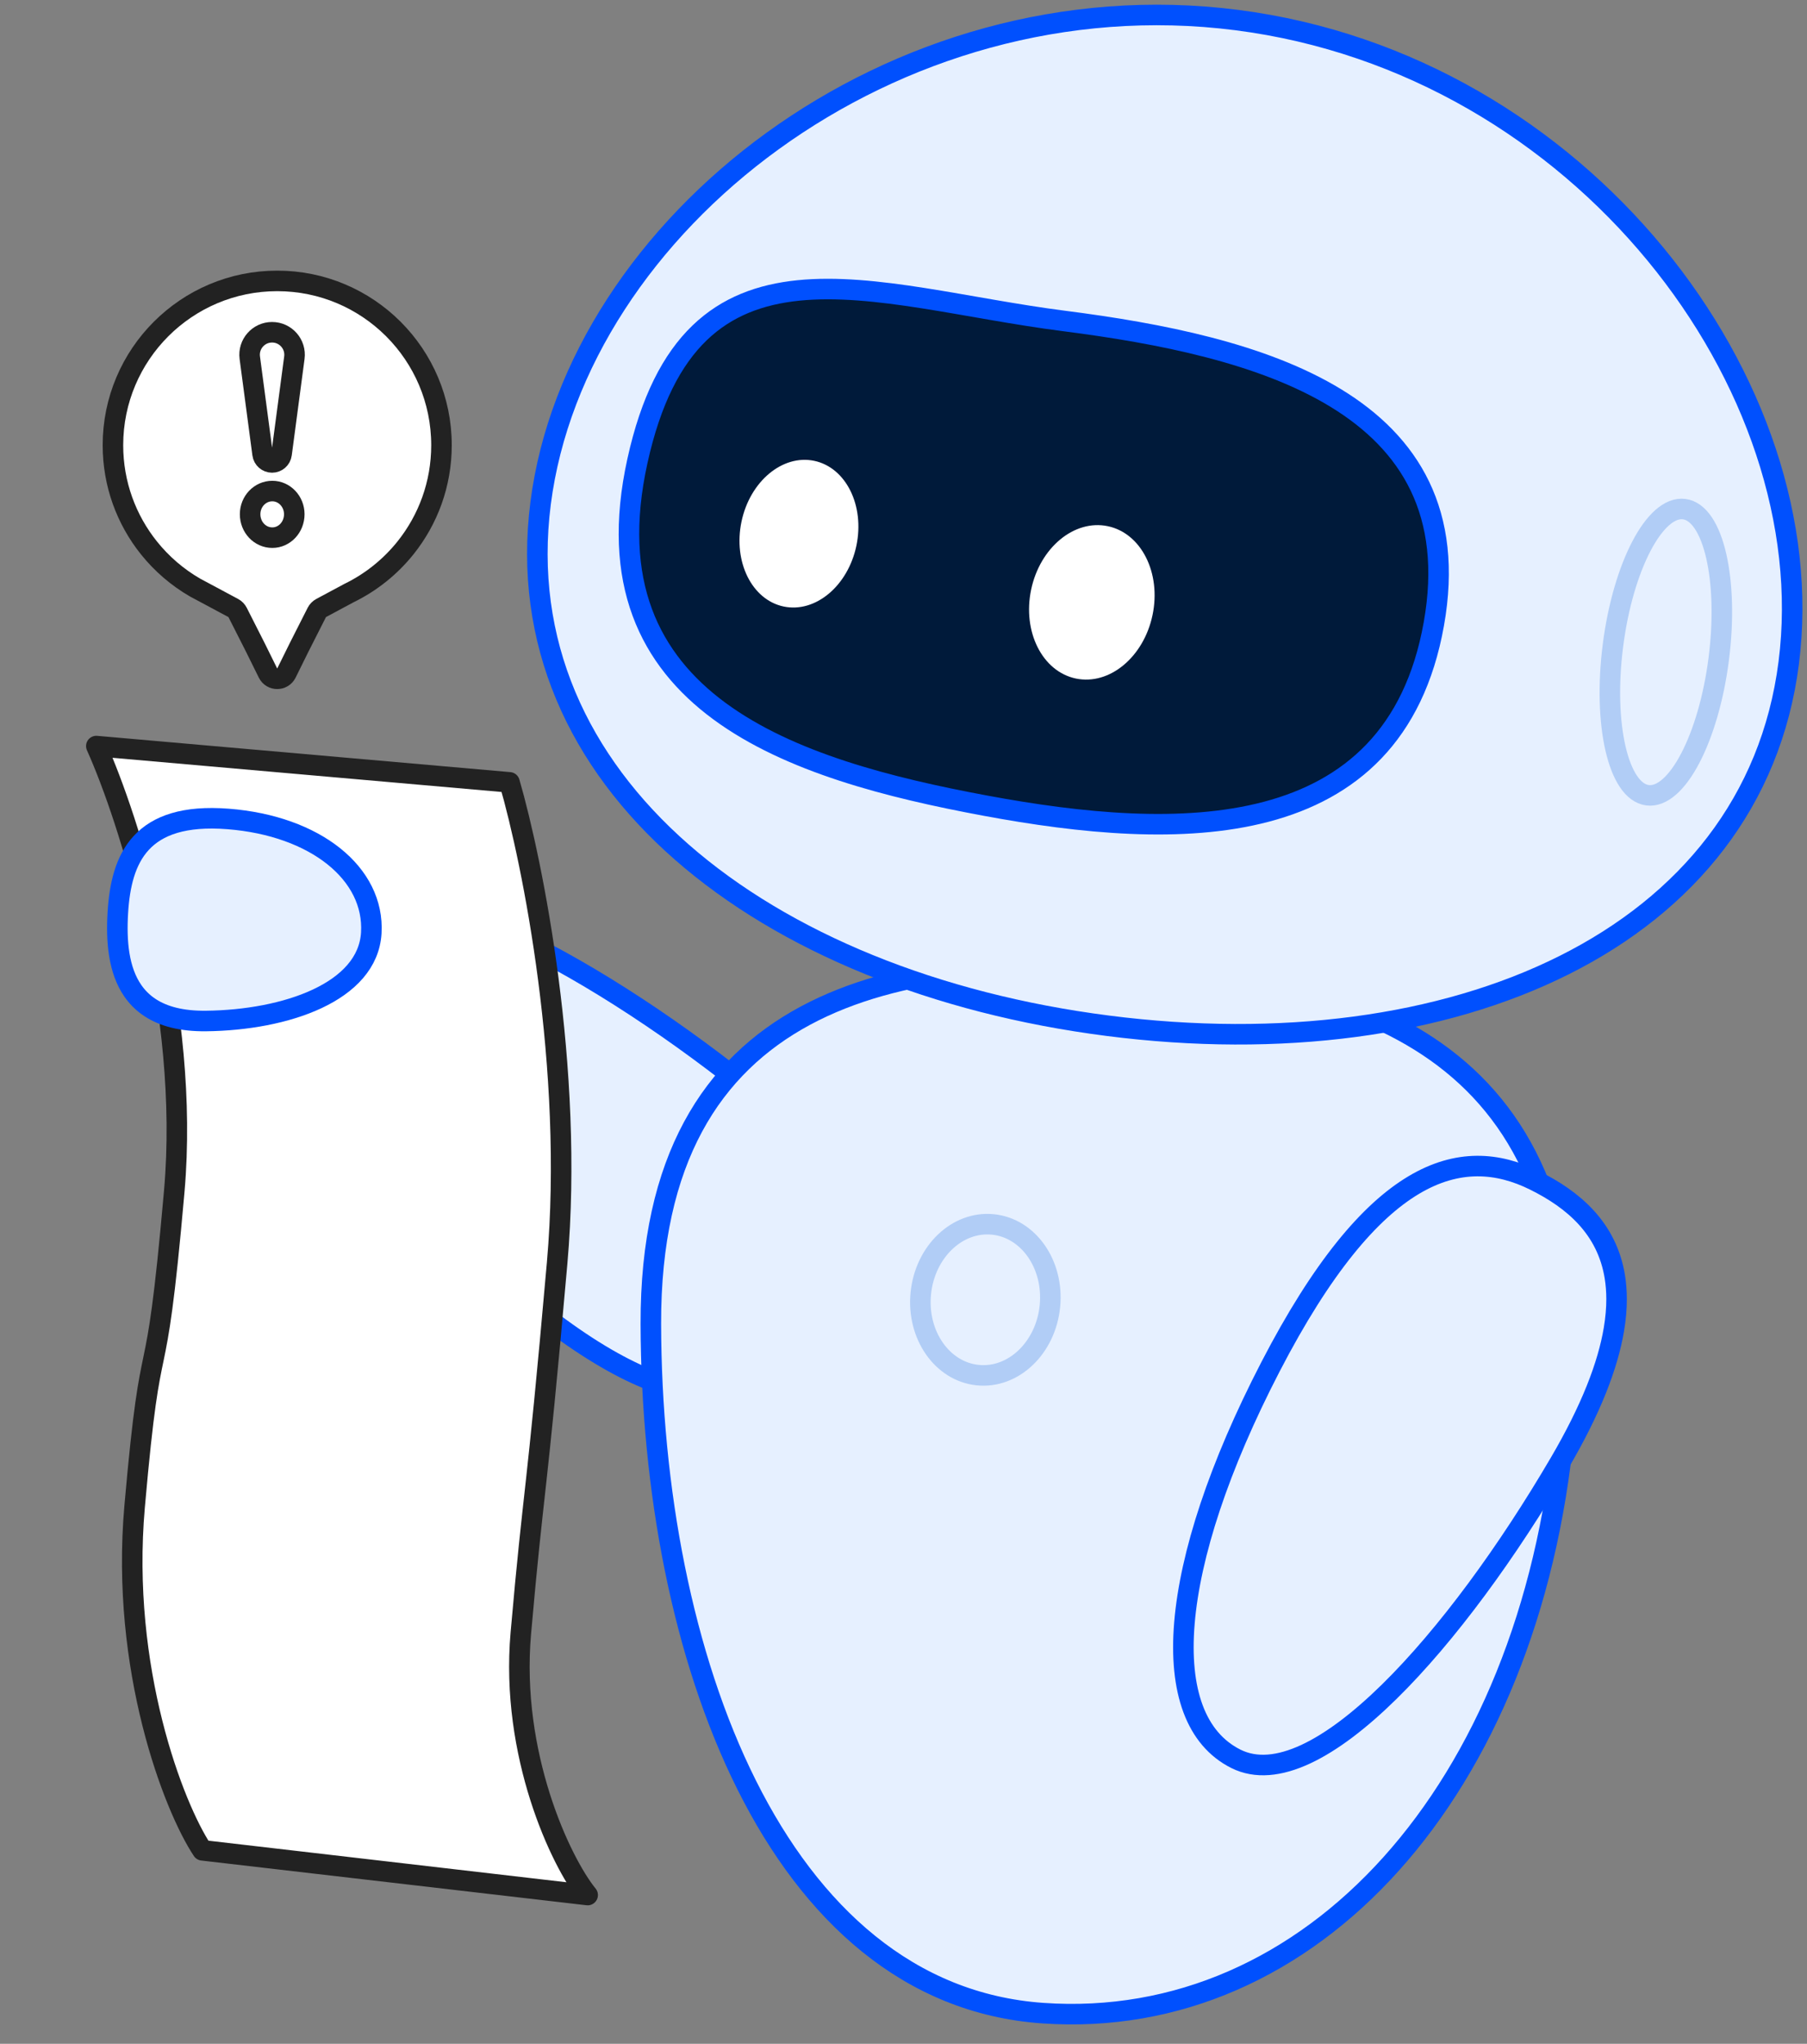
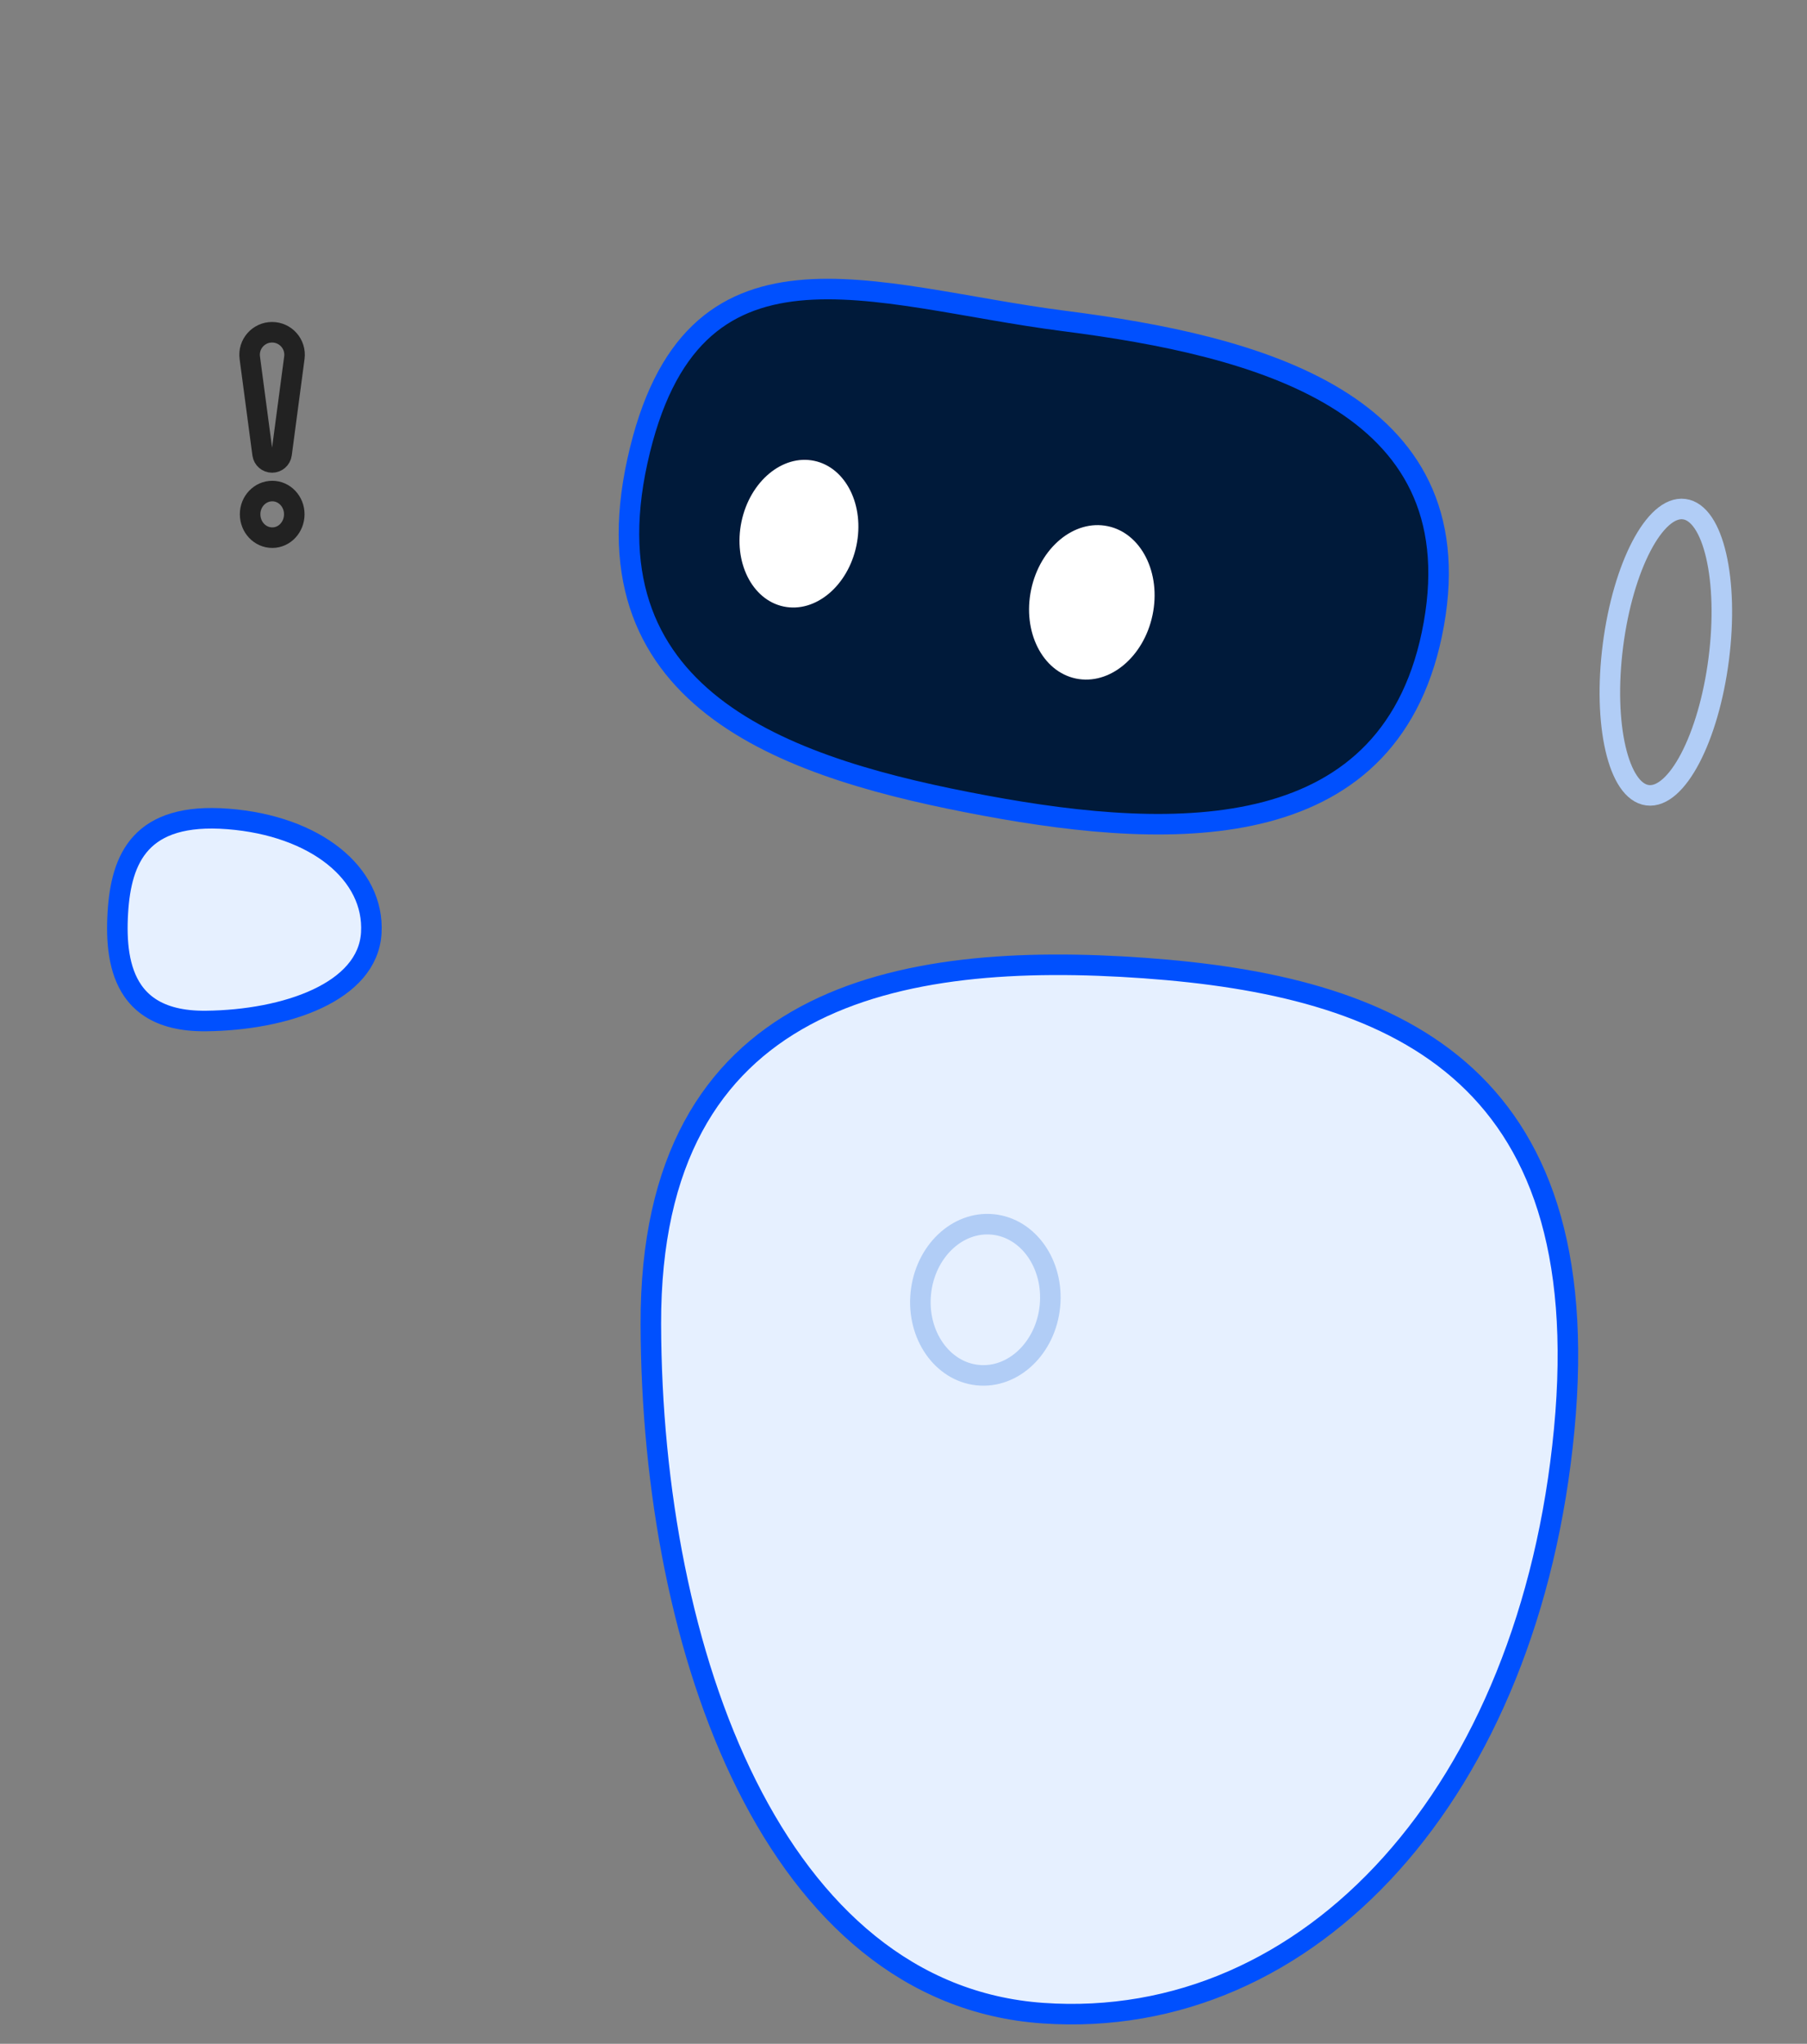
<svg xmlns="http://www.w3.org/2000/svg" width="176" height="199" viewBox="0 0 176 199" fill="none">
  <rect x="0" y="0" width="176" height="199" fill="#808080" stroke="none" />
-   <path d="M31.007 89.538C36.771 83.029 55.289 92.338 71.02 104.516C75.806 108.221 78.909 111.566 80.763 114.596C81.322 115.51 81.767 116.396 82.111 117.254C82.391 117.955 82.604 118.638 82.755 119.303C83.818 123.992 81.813 127.798 79.005 130.946C73.698 136.896 65.949 139.443 49.341 125.142C32.732 110.842 25.243 96.046 31.007 89.538Z" fill="#E6F0FF" stroke="#0050FE" stroke-width="2" stroke-linecap="round" stroke-linejoin="round" />
  <path d="M63.392 128.901C63.317 96.811 87.531 92.551 111.447 94.258C135.363 95.965 155.698 104.024 152.351 139.21C149.003 174.396 127.668 197.829 101.581 196.017C75.495 194.205 63.468 160.99 63.392 128.901Z" fill="#E6F0FF" stroke="#0050FE" stroke-width="2" stroke-linecap="round" stroke-linejoin="round" />
  <ellipse cx="95.973" cy="126.558" rx="6.319" ry="7.373" transform="rotate(5.733 95.973 126.558)" stroke="#B1CDF6" stroke-width="2" stroke-linecap="round" stroke-linejoin="round" />
-   <path d="M174.22 64.549C170.759 91.59 141.49 104.175 107.921 99.879C74.352 95.583 49.196 76.033 52.656 48.991C56.117 21.95 86.885 -2.343 120.453 1.953C154.022 6.249 177.68 37.507 174.22 64.549Z" fill="#E6F0FF" stroke="#0050FE" stroke-width="2" stroke-linecap="round" stroke-linejoin="round" />
  <ellipse cx="162.252" cy="63.502" rx="5.194" ry="14.043" transform="rotate(7.293 162.252 63.502)" stroke="#B1CDF6" stroke-width="2" stroke-linecap="round" stroke-linejoin="round" />
  <path d="M139.654 60.76C135.787 82.457 114.593 81.91 95.955 78.442C77.316 74.974 56.873 68.569 62.085 44.879C67.298 21.189 84.855 28.848 103.63 31.251C122.405 33.654 143.521 39.063 139.654 60.76Z" fill="#001A3A" stroke="#0050FE" stroke-width="2" stroke-linecap="round" stroke-linejoin="round" />
  <ellipse cx="77.816" cy="51.963" rx="5.717" ry="7.247" transform="rotate(11.862 77.816 51.963)" fill="white" />
  <ellipse cx="106.343" cy="58.651" rx="6.04" ry="7.578" transform="rotate(11.862 106.343 58.651)" fill="white" />
-   <path d="M9.381 72.643L49.626 76.177C51.865 83.884 55.928 104.032 54.265 122.971C52.186 146.644 52.021 144.3 50.728 159.03C49.693 170.814 54.605 181.283 57.237 184.518L19.715 180.163C16.905 175.94 11.724 162.497 13.11 146.714C14.842 126.987 15.033 138.081 16.973 115.985C18.526 98.309 12.559 79.725 9.381 72.643Z" fill="white" stroke="#222222" stroke-width="2" stroke-linecap="round" stroke-linejoin="round" />
  <path d="M36.163 90.833C35.827 96.6 27.829 99.328 20.058 99.414C17.694 99.44 15.944 98.964 14.663 98.14C14.277 97.892 13.933 97.611 13.628 97.304C13.379 97.052 13.155 96.782 12.955 96.497C11.544 94.481 11.309 91.669 11.477 88.872C11.797 83.585 13.668 79.075 22.204 79.739C30.739 80.403 36.499 85.066 36.163 90.833Z" fill="#E6F0FF" stroke="#0050FE" stroke-width="2" stroke-linecap="round" stroke-linejoin="round" />
-   <path d="M120.376 171.255C128.153 175.144 141.861 159.599 151.914 142.431C154.972 137.209 156.604 132.947 157.193 129.445C157.371 128.388 157.454 127.4 157.453 126.476C157.451 125.721 157.394 125.008 157.286 124.335C156.523 119.587 153.243 116.804 149.463 114.931C142.32 111.39 133.814 113.629 123.739 133.092C113.664 152.556 112.6 167.366 120.376 171.255Z" fill="#E6F0FF" stroke="#0050FE" stroke-width="2" stroke-linecap="round" stroke-linejoin="round" />
-   <path d="M11 43.351C11 34.514 18.163 27.351 27 27.351C35.837 27.351 43 34.514 43 43.351C43 47.134 41.687 50.611 39.491 53.351C38.015 55.191 36.142 56.699 34 57.742L31.277 59.202C31.097 59.299 30.95 59.449 30.858 59.631L29.132 63.036L27.896 65.536C27.53 66.279 26.47 66.279 26.104 65.536L24.868 63.036L23.142 59.632C23.05 59.449 22.903 59.299 22.722 59.202L19 57.21C17.273 56.211 15.75 54.899 14.509 53.351C12.313 50.611 11 47.134 11 43.351Z" fill="white" stroke="#222222" stroke-width="2" stroke-linejoin="round" />
  <path d="M27.425 44.216C27.363 44.68 26.968 45.027 26.5 45.027V45.027C26.032 45.027 25.637 44.68 25.575 44.216L24.329 34.829C24.155 33.516 25.176 32.351 26.5 32.351V32.351C27.824 32.351 28.845 33.516 28.671 34.829L27.425 44.216ZM24.361 50.069C24.361 48.827 25.322 47.813 26.524 47.813C27.702 47.813 28.663 48.827 28.663 50.069C28.663 51.337 27.702 52.351 26.524 52.351C25.322 52.351 24.361 51.337 24.361 50.069Z" stroke="#222222" stroke-width="2" stroke-linejoin="round" />
</svg>